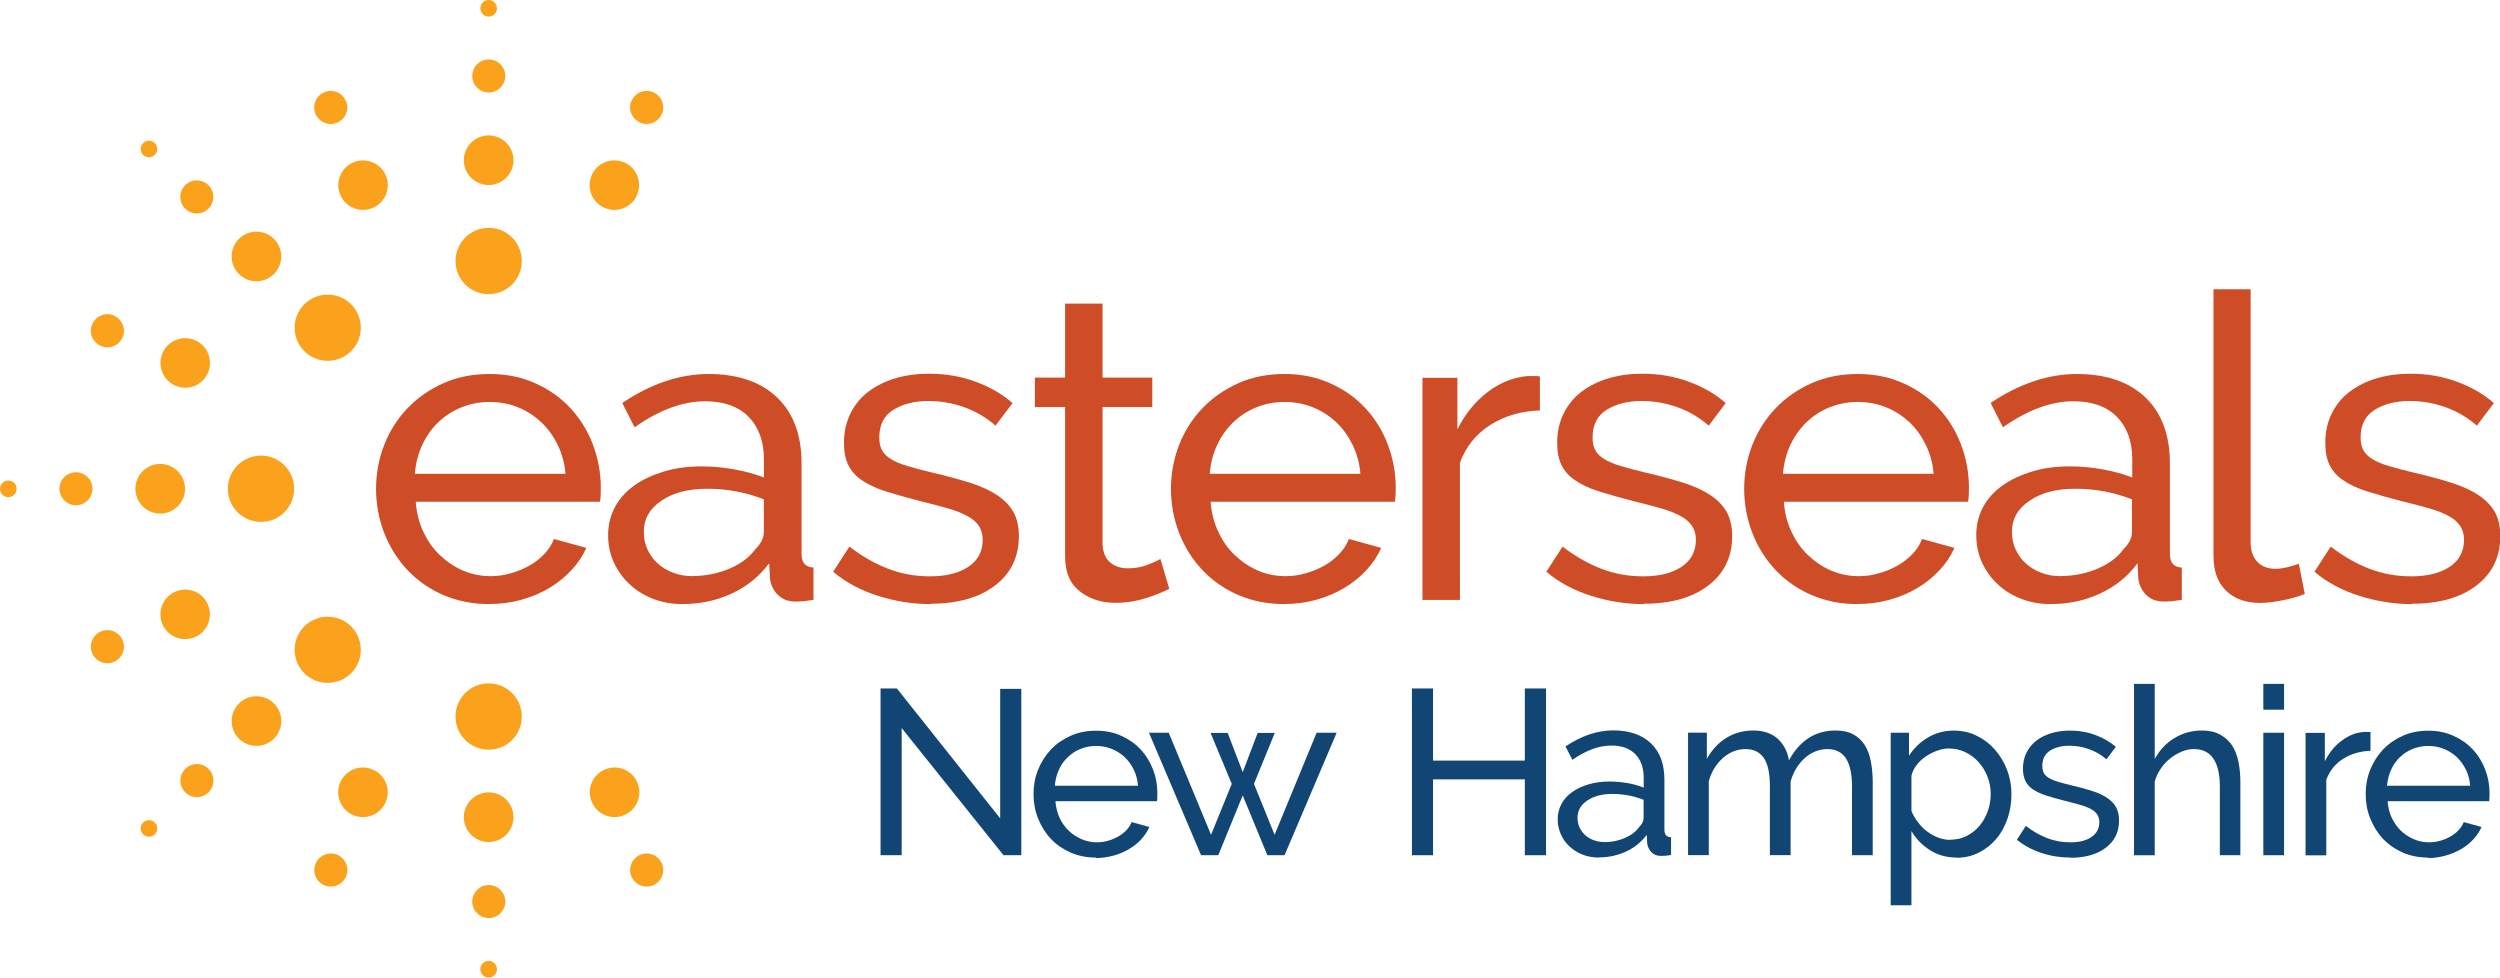
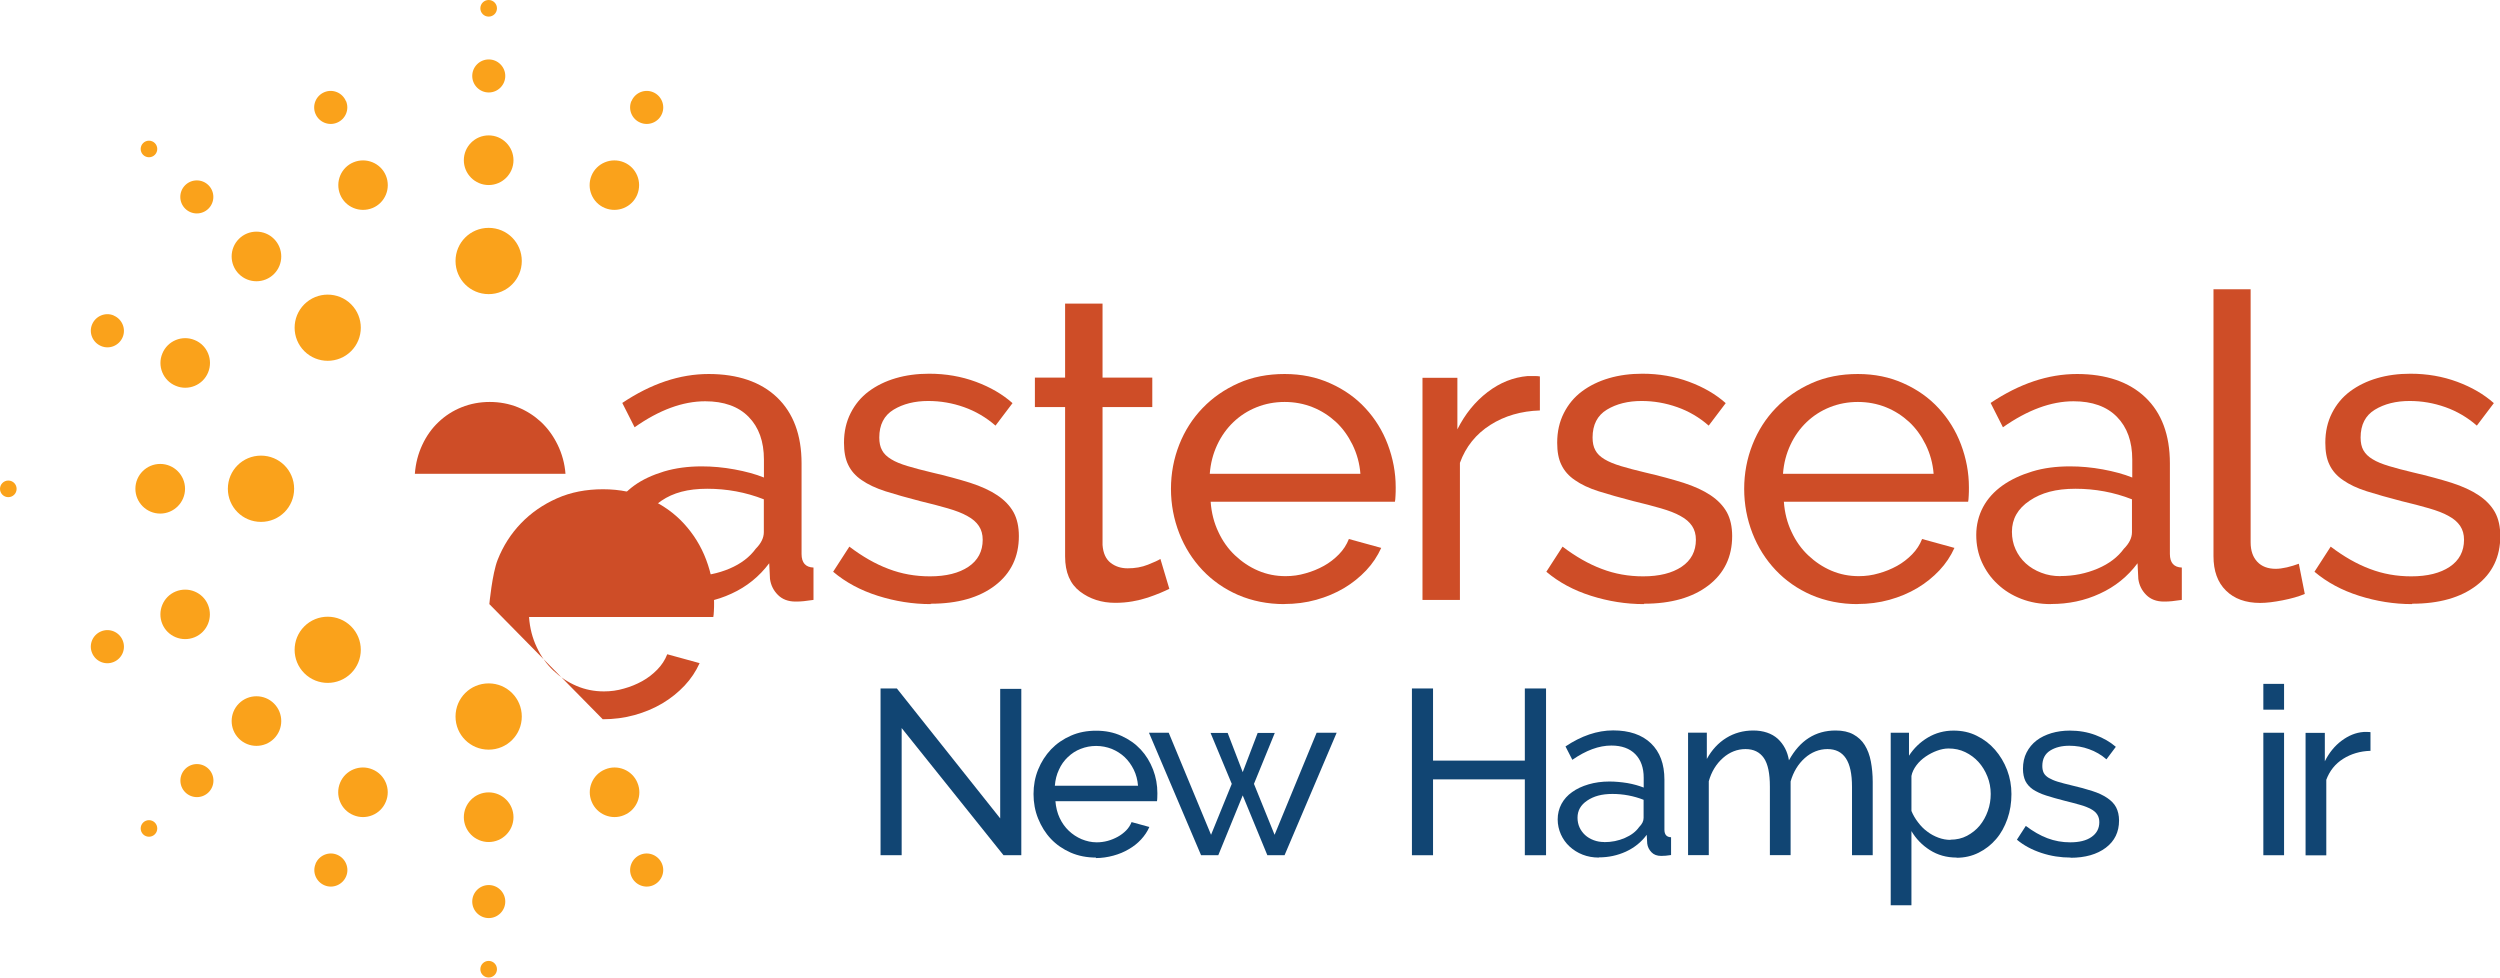
<svg xmlns="http://www.w3.org/2000/svg" id="a" width="255.75" height="100" viewBox="0 0 255.75 100">
  <g id="b">
-     <path d="M50.06,61.8c-1.71,0-3.28-.32-4.71-.93-1.42-.62-2.64-1.47-3.66-2.55-1.01-1.07-1.81-2.33-2.37-3.76-.56-1.44-.85-2.96-.85-4.55s.29-3.11.85-4.53c.56-1.42,1.36-2.67,2.39-3.74s2.26-1.92,3.68-2.55,2.99-.93,4.71-.93,3.27.32,4.68.96c1.41.63,2.61,1.48,3.59,2.55s1.75,2.29,2.28,3.7c.53,1.41.81,2.86.81,4.38,0,.32,0,.61-.02.87-.01.27-.03.46-.06.61h-18.85c.08,1.14.35,2.17.79,3.09.43.93,1,1.73,1.7,2.39s1.48,1.19,2.37,1.57,1.82.56,2.8.56c.7,0,1.38-.09,2.05-.29.66-.18,1.29-.44,1.87-.76.58-.32,1.09-.72,1.54-1.18s.79-.98,1.02-1.57l3.31.91c-.38.84-.89,1.61-1.54,2.3s-1.41,1.3-2.26,1.81c-.86.51-1.81.91-2.85,1.2s-2.14.43-3.26.43M57.85,48.48c-.08-1.07-.36-2.07-.81-2.99s-1.02-1.69-1.7-2.33c-.69-.63-1.47-1.14-2.37-1.5-.9-.36-1.86-.54-2.87-.54s-1.97.18-2.87.54-1.69.87-2.37,1.52c-.69.65-1.24,1.43-1.66,2.33s-.68,1.88-.76,2.96h15.42Z" fill="#ce4d27" stroke-width="0" />
+     <path d="M50.06,61.8s.29-3.11.85-4.53c.56-1.42,1.36-2.67,2.39-3.74s2.26-1.92,3.68-2.55,2.99-.93,4.71-.93,3.27.32,4.68.96c1.41.63,2.61,1.48,3.59,2.55s1.75,2.29,2.28,3.7c.53,1.41.81,2.86.81,4.38,0,.32,0,.61-.02.87-.01.27-.03.46-.06.61h-18.85c.08,1.14.35,2.17.79,3.09.43.93,1,1.73,1.7,2.39s1.48,1.19,2.37,1.57,1.82.56,2.8.56c.7,0,1.38-.09,2.05-.29.66-.18,1.29-.44,1.87-.76.58-.32,1.09-.72,1.54-1.18s.79-.98,1.02-1.57l3.31.91c-.38.84-.89,1.61-1.54,2.3s-1.41,1.3-2.26,1.81c-.86.51-1.81.91-2.85,1.2s-2.14.43-3.26.43M57.85,48.48c-.08-1.07-.36-2.07-.81-2.99s-1.02-1.69-1.7-2.33c-.69-.63-1.47-1.14-2.37-1.5-.9-.36-1.86-.54-2.87-.54s-1.97.18-2.87.54-1.69.87-2.37,1.52c-.69.65-1.24,1.43-1.66,2.33s-.68,1.88-.76,2.96h15.42Z" fill="#ce4d27" stroke-width="0" />
    <path d="M69.82,61.8c-1.07,0-2.08-.18-3.01-.54s-1.74-.86-2.41-1.5c-.69-.63-1.22-1.39-1.61-2.24s-.58-1.79-.58-2.8.24-1.99.7-2.85,1.13-1.59,1.97-2.2,1.87-1.08,3.05-1.44c1.18-.35,2.46-.52,3.85-.52,1.1,0,2.22.1,3.36.31s2.14.48,3.01.83v-1.83c0-1.86-.52-3.31-1.57-4.38-1.04-1.06-2.53-1.59-4.44-1.59-2.29,0-4.71.89-7.22,2.66l-1.26-2.49c2.94-1.97,5.88-2.96,8.84-2.96s5.32.8,6.99,2.39c1.67,1.6,2.51,3.85,2.51,6.75v9.27c0,.9.41,1.36,1.22,1.39v3.31c-.41.06-.74.1-1,.13-.27.03-.54.04-.83.04-.76,0-1.36-.23-1.81-.68-.45-.45-.72-.99-.81-1.63l-.08-1.61c-1.02,1.36-2.3,2.4-3.86,3.11-1.55.72-3.21,1.06-4.98,1.06M70.82,58.93c1.36,0,2.63-.26,3.81-.76s2.07-1.19,2.68-2.03c.55-.55.83-1.12.83-1.7v-3.36c-1.86-.73-3.79-1.08-5.79-1.08s-3.48.41-4.68,1.22c-1.21.81-1.81,1.87-1.81,3.18,0,.64.12,1.24.37,1.79s.59,1.03,1.04,1.44.98.73,1.59.96,1.26.35,1.95.35" fill="#ce4d27" stroke-width="0" />
    <path d="M95.2,61.8c-1.83,0-3.63-.29-5.4-.85-1.77-.56-3.29-1.38-4.57-2.46l1.66-2.57c1.33,1.01,2.67,1.78,4.01,2.28,1.33.51,2.74.76,4.23.76,1.66,0,2.97-.33,3.94-.98s1.46-1.58,1.46-2.76c0-.55-.13-1.02-.39-1.41s-.65-.74-1.18-1.02c-.52-.3-1.19-.55-2.01-.79-.81-.24-1.76-.48-2.83-.74-1.36-.35-2.54-.69-3.53-1-.99-.32-1.8-.7-2.43-1.14-.64-.43-1.1-.96-1.39-1.57-.3-.61-.43-1.36-.43-2.26,0-1.14.23-2.14.68-3.03s1.06-1.63,1.85-2.22,1.71-1.04,2.76-1.35,2.2-.46,3.42-.46c1.71,0,3.31.28,4.79.83s2.73,1.28,3.74,2.18l-1.74,2.3c-.96-.84-2.04-1.47-3.22-1.89s-2.41-.63-3.66-.63c-1.39,0-2.58.3-3.55.89-.97.59-1.46,1.54-1.46,2.85,0,.52.09.96.29,1.31.18.35.5.65.93.91.43.27.99.49,1.68.7s1.5.42,2.46.65c1.51.35,2.82.71,3.94,1.06,1.12.36,2.05.79,2.78,1.28s1.29,1.07,1.66,1.74c.36.66.54,1.48.54,2.43,0,2.12-.81,3.81-2.43,5.05s-3.82,1.87-6.58,1.87" fill="#ce4d27" stroke-width="0" />
    <path d="M119.62,60.24c-.24.11-.54.26-.91.41-.38.16-.81.32-1.28.48-.48.16-1,.29-1.57.39-.56.1-1.16.15-1.77.15-1.39,0-2.6-.39-3.61-1.16s-1.52-1.96-1.52-3.59v-15.28h-3.09v-3.01h3.09v-7.57h3.83v7.57h5.09v3.01h-5.09v14.11c.06.84.34,1.45.83,1.83.49.38,1.07.56,1.74.56.76,0,1.44-.12,2.07-.37s1.05-.44,1.28-.59l.91,3.05h.01Z" fill="#ce4d27" stroke-width="0" />
    <path d="M131.38,61.8c-1.71,0-3.28-.32-4.71-.93-1.42-.62-2.64-1.47-3.66-2.55s-1.81-2.33-2.37-3.76c-.56-1.44-.85-2.96-.85-4.55s.29-3.11.85-4.53,1.36-2.67,2.39-3.74c1.03-1.07,2.26-1.92,3.68-2.55s2.99-.93,4.71-.93,3.27.32,4.68.96c1.41.63,2.61,1.48,3.59,2.55.98,1.06,1.75,2.29,2.28,3.7s.81,2.86.81,4.38c0,.32,0,.61-.02.87-.01.27-.03.46-.06.61h-18.85c.08,1.14.35,2.17.79,3.09.43.93,1,1.73,1.7,2.39s1.48,1.19,2.37,1.57,1.82.56,2.8.56c.7,0,1.38-.09,2.05-.29.66-.18,1.29-.44,1.87-.76s1.09-.72,1.54-1.18.79-.98,1.02-1.57l3.31.91c-.38.84-.89,1.61-1.54,2.3s-1.41,1.3-2.26,1.81c-.86.51-1.81.91-2.85,1.2-1.04.29-2.14.43-3.26.43M139.17,48.48c-.08-1.07-.36-2.07-.81-2.99-.45-.91-1.01-1.69-1.7-2.33-.69-.63-1.47-1.14-2.37-1.5-.9-.36-1.86-.54-2.87-.54s-1.97.18-2.87.54-1.69.87-2.37,1.52-1.24,1.43-1.66,2.33-.68,1.88-.76,2.96h15.42Z" fill="#ce4d27" stroke-width="0" />
    <path d="M157.53,41.99c-1.91.06-3.61.55-5.07,1.48-1.46.93-2.51,2.22-3.11,3.88v14.02h-3.83v-22.72h3.57v5.27c.79-1.57,1.81-2.83,3.09-3.81s2.64-1.51,4.09-1.64h.74c.2,0,.38.01.52.04v3.48h0Z" fill="#ce4d27" stroke-width="0" />
    <path d="M168.16,61.8c-1.83,0-3.63-.29-5.4-.85-1.77-.56-3.29-1.38-4.57-2.46l1.66-2.57c1.33,1.01,2.67,1.78,4.01,2.28,1.33.51,2.74.76,4.23.76,1.66,0,2.97-.33,3.94-.98.97-.65,1.46-1.58,1.46-2.76,0-.55-.13-1.02-.39-1.41s-.65-.74-1.18-1.02c-.52-.3-1.19-.55-2.01-.79-.81-.24-1.76-.48-2.83-.74-1.36-.35-2.54-.69-3.53-1s-1.8-.7-2.43-1.14c-.64-.43-1.1-.96-1.39-1.57-.3-.61-.43-1.36-.43-2.26,0-1.14.23-2.14.68-3.03s1.06-1.63,1.85-2.22c.79-.59,1.71-1.04,2.76-1.35s2.2-.46,3.42-.46c1.71,0,3.31.28,4.79.83,1.48.55,2.73,1.28,3.74,2.18l-1.74,2.3c-.96-.84-2.03-1.47-3.22-1.89s-2.4-.63-3.65-.63c-1.39,0-2.58.3-3.55.89-.97.59-1.46,1.54-1.46,2.85,0,.52.09.96.29,1.31.18.35.5.65.93.91s.99.49,1.68.7,1.5.42,2.46.65c1.51.35,2.82.71,3.94,1.06,1.12.36,2.05.79,2.78,1.28s1.29,1.07,1.66,1.74c.36.66.54,1.48.54,2.43,0,2.12-.81,3.81-2.43,5.05s-3.82,1.87-6.58,1.87" fill="#ce4d27" stroke-width="0" />
    <path d="M190.02,61.8c-1.71,0-3.28-.32-4.71-.93-1.42-.62-2.64-1.47-3.66-2.55s-1.81-2.33-2.37-3.76c-.56-1.44-.85-2.96-.85-4.55s.29-3.11.85-4.53,1.36-2.67,2.39-3.74,2.26-1.92,3.68-2.55,2.99-.93,4.71-.93,3.27.32,4.68.96c1.41.63,2.61,1.48,3.59,2.55.98,1.06,1.75,2.29,2.28,3.7.53,1.41.81,2.86.81,4.38,0,.32,0,.61-.02.87-.01.27-.03.46-.06.61h-18.85c.08,1.14.35,2.17.79,3.09.43.93,1,1.73,1.7,2.39.7.66,1.48,1.19,2.37,1.57.89.38,1.82.56,2.8.56.7,0,1.38-.09,2.05-.29.66-.18,1.29-.44,1.87-.76s1.09-.72,1.54-1.18.79-.98,1.02-1.57l3.31.91c-.38.84-.89,1.61-1.54,2.3s-1.41,1.3-2.26,1.81c-.86.51-1.81.91-2.85,1.2s-2.14.43-3.26.43M197.81,48.48c-.08-1.07-.36-2.07-.81-2.99-.45-.91-1.01-1.69-1.7-2.33-.69-.63-1.47-1.14-2.37-1.5-.9-.36-1.86-.54-2.87-.54s-1.97.18-2.87.54-1.69.87-2.37,1.52-1.24,1.43-1.66,2.33-.68,1.88-.76,2.96h15.42Z" fill="#ce4d27" stroke-width="0" />
    <path d="M209.78,61.8c-1.07,0-2.08-.18-3.01-.54s-1.74-.86-2.41-1.5c-.69-.63-1.22-1.39-1.61-2.24-.39-.86-.58-1.79-.58-2.8s.24-1.99.7-2.85,1.13-1.59,1.98-2.2c.86-.61,1.87-1.08,3.05-1.44s2.46-.52,3.86-.52c1.1,0,2.22.1,3.36.31s2.14.48,3.01.83v-1.83c0-1.86-.52-3.31-1.57-4.38-1.04-1.06-2.53-1.59-4.44-1.59-2.29,0-4.7.89-7.22,2.66l-1.26-2.49c2.94-1.97,5.88-2.96,8.84-2.96s5.32.8,6.99,2.39,2.51,3.85,2.51,6.75v9.27c0,.9.41,1.36,1.22,1.39v3.31c-.41.06-.74.1-1,.13s-.53.04-.83.04c-.76,0-1.36-.23-1.81-.68s-.72-.99-.81-1.63l-.08-1.61c-1.01,1.36-2.3,2.4-3.86,3.11-1.55.72-3.21,1.06-4.98,1.06M210.78,58.93c1.36,0,2.63-.26,3.81-.76s2.07-1.19,2.68-2.03c.55-.55.83-1.12.83-1.7v-3.36c-1.86-.73-3.79-1.08-5.79-1.08s-3.48.41-4.68,1.22c-1.21.81-1.81,1.87-1.81,3.18,0,.64.12,1.24.37,1.79s.59,1.03,1.04,1.44.98.73,1.59.96c.61.24,1.26.35,1.95.35" fill="#ce4d27" stroke-width="0" />
    <path d="M226.41,29.59h3.83v25.9c0,.84.23,1.5.68,1.98.45.48,1.08.72,1.89.72.32,0,.7-.05,1.14-.15.43-.1.84-.23,1.22-.37l.61,3.09c-.64.27-1.39.48-2.26.65s-1.64.27-2.3.27c-1.48,0-2.65-.42-3.5-1.26-.86-.84-1.28-2.02-1.28-3.53v-27.29h-.02Z" fill="#ce4d27" stroke-width="0" />
    <path d="M246.74,61.8c-1.83,0-3.63-.29-5.4-.85-1.77-.56-3.29-1.38-4.57-2.46l1.66-2.57c1.33,1.01,2.67,1.78,4.01,2.28,1.33.51,2.74.76,4.23.76,1.66,0,2.97-.33,3.94-.98.97-.65,1.46-1.58,1.46-2.76,0-.55-.13-1.02-.39-1.41s-.65-.74-1.18-1.02c-.52-.3-1.19-.55-2.01-.79-.81-.24-1.76-.48-2.83-.74-1.36-.35-2.54-.69-3.53-1s-1.8-.7-2.43-1.14c-.64-.43-1.1-.96-1.39-1.57-.3-.61-.43-1.36-.43-2.26,0-1.14.23-2.14.68-3.03s1.06-1.63,1.85-2.22c.79-.59,1.71-1.04,2.76-1.35s2.2-.46,3.42-.46c1.71,0,3.31.28,4.79.83,1.48.55,2.73,1.28,3.74,2.18l-1.74,2.3c-.96-.84-2.04-1.47-3.22-1.89-1.19-.42-2.4-.63-3.66-.63-1.39,0-2.58.3-3.55.89-.97.59-1.46,1.54-1.46,2.85,0,.52.09.96.29,1.31s.5.65.94.91c.43.27.99.49,1.68.7s1.5.42,2.46.65c1.51.35,2.82.71,3.94,1.06,1.12.36,2.05.79,2.78,1.28s1.29,1.07,1.66,1.74c.36.66.54,1.48.54,2.43,0,2.12-.81,3.81-2.43,5.05s-3.82,1.87-6.58,1.87" fill="#ce4d27" stroke-width="0" />
    <path d="M53.38,26.7c0,1.87-1.51,3.39-3.39,3.39s-3.39-1.51-3.39-3.39,1.51-3.39,3.39-3.39,3.39,1.51,3.39,3.39" fill="#faa21b" stroke-width="0" />
    <path d="M52.53,16.39c0,1.4-1.14,2.54-2.54,2.54s-2.54-1.14-2.54-2.54,1.14-2.54,2.54-2.54,2.54,1.14,2.54,2.54" fill="#faa21b" stroke-width="0" />
    <path d="M51.69,7.77c0,.93-.76,1.69-1.69,1.69s-1.69-.76-1.69-1.69.76-1.69,1.69-1.69,1.69.76,1.69,1.69" fill="#faa21b" stroke-width="0" />
    <path d="M50.84.85c0,.47-.38.85-.85.85s-.85-.38-.85-.85S49.52,0,49.99,0s.85.38.85.85" fill="#faa21b" stroke-width="0" />
    <path d="M53.38,73.3c0-1.87-1.51-3.39-3.39-3.39s-3.39,1.51-3.39,3.39,1.51,3.39,3.39,3.39,3.39-1.51,3.39-3.39" fill="#faa21b" stroke-width="0" />
    <path d="M52.53,83.6c0-1.4-1.14-2.54-2.54-2.54s-2.54,1.14-2.54,2.54,1.14,2.54,2.54,2.54,2.54-1.14,2.54-2.54" fill="#faa21b" stroke-width="0" />
    <path d="M51.69,92.23c0-.93-.76-1.69-1.69-1.69s-1.69.76-1.69,1.69.76,1.69,1.69,1.69,1.69-.76,1.69-1.69" fill="#faa21b" stroke-width="0" />
    <path d="M50.84,99.15c0-.47-.38-.85-.85-.85s-.85.38-.85.85.38.85.85.85.85-.38.85-.85" fill="#faa21b" stroke-width="0" />
    <path d="M39.48,17.97c.53,1.3-.08,2.78-1.37,3.31-1.3.53-2.78-.08-3.31-1.37-.53-1.3.08-2.78,1.37-3.31s2.78.08,3.31,1.37" fill="#faa21b" stroke-width="0" />
    <path d="M35.4,10.34c.36.86-.05,1.85-.92,2.21-.86.36-1.85-.05-2.21-.91s.05-1.85.91-2.21,1.85.05,2.21.92" fill="#faa21b" stroke-width="0" />
    <path d="M65.21,80.08c-.53-1.3-2.03-1.91-3.31-1.37-1.3.53-1.91,2.03-1.37,3.31.53,1.3,2.03,1.91,3.31,1.37,1.3-.53,1.91-2.03,1.37-3.31" fill="#faa21b" stroke-width="0" />
    <path d="M67.72,88.36c-.36-.86-1.35-1.28-2.21-.92-.86.36-1.28,1.35-.92,2.21s1.35,1.28,2.21.92,1.28-1.35.92-2.21" fill="#faa21b" stroke-width="0" />
    <path d="M35.92,31.13c1.32,1.32,1.32,3.47,0,4.79s-3.47,1.32-4.79,0-1.32-3.47,0-4.79,3.47-1.32,4.79,0" fill="#faa21b" stroke-width="0" />
    <path d="M28.03,24.44c.99.99.99,2.6,0,3.59s-2.6.99-3.59,0-.99-2.6,0-3.59,2.6-.99,3.59,0" fill="#faa21b" stroke-width="0" />
    <path d="M21.33,18.95c.66.66.66,1.73,0,2.39s-1.73.66-2.39,0-.66-1.73,0-2.39,1.73-.66,2.39,0" fill="#faa21b" stroke-width="0" />
    <path d="M15.84,14.64c.33.33.33.87,0,1.2s-.87.33-1.2,0-.33-.87,0-1.2.87-.33,1.2,0" fill="#faa21b" stroke-width="0" />
    <path d="M19.92,34.79c1.3.53,1.9,2.03,1.37,3.31-.53,1.3-2.03,1.91-3.31,1.37-1.3-.53-1.91-2.03-1.37-3.31.53-1.3,2.03-1.91,3.31-1.37" fill="#faa21b" stroke-width="0" />
    <path d="M11.63,32.28c.86.36,1.28,1.35.92,2.21s-1.35,1.28-2.21.91c-.86-.36-1.28-1.35-.92-2.21s1.35-1.28,2.21-.92" fill="#faa21b" stroke-width="0" />
    <path d="M26.7,46.61c1.87,0,3.39,1.51,3.39,3.39s-1.51,3.39-3.39,3.39-3.39-1.51-3.39-3.39,1.51-3.39,3.39-3.39" fill="#faa21b" stroke-width="0" />
    <path d="M16.39,47.46c1.4,0,2.54,1.14,2.54,2.54s-1.14,2.54-2.54,2.54-2.54-1.14-2.54-2.54,1.14-2.54,2.54-2.54" fill="#faa21b" stroke-width="0" />
-     <path d="M7.77,48.31c.93,0,1.69.76,1.69,1.69s-.76,1.69-1.69,1.69-1.69-.76-1.69-1.69.76-1.69,1.69-1.69" fill="#faa21b" stroke-width="0" />
    <path d="M.85,49.16c.47,0,.85.38.85.85s-.38.85-.85.85S0,50.48,0,50.01s.38-.85.85-.85" fill="#faa21b" stroke-width="0" />
    <path d="M17.97,60.51c1.3-.53,2.78.08,3.31,1.37.53,1.3-.08,2.78-1.37,3.31-1.29.53-2.78-.08-3.31-1.37s.08-2.78,1.37-3.31" fill="#faa21b" stroke-width="0" />
    <path d="M10.34,64.59c.86-.36,1.85.05,2.21.92.36.86-.05,1.85-.92,2.21-.86.36-1.85-.05-2.21-.92-.36-.86.05-1.85.92-2.21" fill="#faa21b" stroke-width="0" />
    <path d="M31.13,64.08c1.32-1.32,3.47-1.32,4.79,0s1.32,3.47,0,4.79-3.47,1.32-4.79,0-1.32-3.47,0-4.79" fill="#faa21b" stroke-width="0" />
    <path d="M24.44,71.97c.99-.99,2.6-.99,3.59,0s.99,2.6,0,3.59-2.6.99-3.59,0-.99-2.6,0-3.59" fill="#faa21b" stroke-width="0" />
    <path d="M18.95,78.66c.66-.66,1.73-.66,2.39,0s.66,1.73,0,2.39-1.73.66-2.39,0-.66-1.73,0-2.39" fill="#faa21b" stroke-width="0" />
    <path d="M14.64,84.15c.33-.33.87-.33,1.2,0s.33.87,0,1.2-.87.33-1.2,0-.33-.87,0-1.2" fill="#faa21b" stroke-width="0" />
    <path d="M34.79,80.08c.53-1.3,2.03-1.91,3.31-1.37,1.3.53,1.91,2.03,1.37,3.31-.53,1.3-2.03,1.91-3.31,1.37-1.3-.53-1.9-2.03-1.37-3.31" fill="#faa21b" stroke-width="0" />
    <path d="M32.28,88.36c.36-.86,1.35-1.28,2.21-.92s1.28,1.35.92,2.21-1.35,1.28-2.21.92-1.28-1.35-.91-2.21" fill="#faa21b" stroke-width="0" />
    <path d="M60.51,17.97c-.53,1.3.08,2.78,1.37,3.31,1.3.53,2.78-.08,3.31-1.37.53-1.3-.08-2.78-1.37-3.31s-2.78.08-3.31,1.37" fill="#faa21b" stroke-width="0" />
    <path d="M64.59,10.34c-.36.86.05,1.85.92,2.21.86.36,1.85-.05,2.21-.91s-.05-1.85-.91-2.21-1.85.05-2.21.92" fill="#faa21b" stroke-width="0" />
    <polygon points="92.24 74.48 92.24 87.49 90.08 87.49 90.08 70.43 91.75 70.43 102.32 83.72 102.32 70.47 104.48 70.47 104.48 87.49 102.66 87.49 92.24 74.48" fill="#114573" stroke-width="0" />
    <path d="M112.12,87.73c-.94,0-1.81-.17-2.59-.51-.79-.35-1.46-.81-2.02-1.4s-.99-1.29-1.31-2.08-.47-1.63-.47-2.51.15-1.71.47-2.5c.32-.79.76-1.47,1.32-2.07.57-.59,1.25-1.06,2.03-1.4.79-.35,1.65-.51,2.59-.51s1.8.17,2.58.53c.78.35,1.44.82,1.98,1.4s.96,1.27,1.26,2.05.44,1.58.44,2.41c0,.17,0,.34-.01.48,0,.14-.02.26-.03.34h-10.39c.05.62.19,1.2.43,1.71s.55.95.94,1.32.82.65,1.31.86c.49.2,1,.32,1.54.32.39,0,.76-.05,1.13-.15s.72-.25,1.03-.42.6-.39.85-.64.43-.54.56-.86l1.82.5c-.2.46-.49.89-.85,1.28s-.78.72-1.25.99c-.47.28-.99.5-1.58.66s-1.18.25-1.8.25M116.42,80.38c-.05-.59-.19-1.14-.44-1.65-.25-.5-.56-.93-.94-1.29-.38-.35-.81-.62-1.31-.83-.5-.19-1.02-.3-1.59-.3s-1.08.1-1.59.3c-.5.19-.93.48-1.31.84-.38.36-.69.79-.91,1.29-.24.5-.37,1.04-.42,1.64h8.5Z" fill="#114573" stroke-width="0" />
    <polygon points="134.69 74.96 136.74 74.96 131.41 87.49 129.65 87.49 127.13 81.37 124.63 87.49 122.87 87.49 117.54 74.96 119.56 74.96 123.89 85.4 126.01 80.19 123.84 74.98 125.59 74.98 127.13 78.99 128.66 74.98 130.41 74.98 128.28 80.19 130.39 85.4 134.69 74.96" fill="#114573" stroke-width="0" />
    <polygon points="158.16 70.43 158.16 87.49 155.99 87.49 155.99 79.73 146.6 79.73 146.6 87.49 144.44 87.49 144.44 70.43 146.6 70.43 146.6 77.81 155.99 77.81 155.99 70.43 158.16 70.43" fill="#114573" stroke-width="0" />
    <path d="M163.56,87.73c-.59,0-1.15-.1-1.66-.3s-.95-.48-1.33-.83c-.38-.35-.68-.77-.89-1.24-.21-.47-.33-.99-.33-1.54s.13-1.1.39-1.58.62-.88,1.09-1.21c.47-.34,1.03-.6,1.68-.79.64-.19,1.36-.29,2.13-.29.6,0,1.23.06,1.85.16.62.11,1.18.27,1.66.46v-1.01c0-1.02-.29-1.83-.86-2.41s-1.39-.88-2.45-.88c-1.27,0-2.59.49-3.99,1.46l-.7-1.37c1.62-1.08,3.24-1.64,4.88-1.64s2.94.44,3.86,1.32,1.38,2.12,1.38,3.72v5.12c0,.5.23.76.68.77v1.82c-.23.03-.41.06-.55.07s-.3.02-.46.02c-.42,0-.75-.12-.99-.37s-.4-.55-.44-.9l-.05-.89c-.56.76-1.27,1.32-2.13,1.72-.86.39-1.77.59-2.75.59M164.11,86.15c.76,0,1.45-.14,2.1-.42s1.14-.65,1.47-1.12c.31-.31.46-.61.46-.94v-1.85c-1.02-.4-2.09-.6-3.19-.6s-1.91.23-2.58.68-.99,1.03-.99,1.75c0,.35.07.69.2.98s.33.57.57.79c.25.23.54.4.88.53s.7.19,1.08.19" fill="#114573" stroke-width="0" />
    <path d="M191.58,87.49h-2.12v-7.01c0-1.31-.21-2.28-.63-2.91s-1.05-.94-1.88-.94-1.64.31-2.32.92-1.17,1.41-1.45,2.39v7.54h-2.12v-7.01c0-1.35-.2-2.32-.62-2.93-.42-.6-1.04-.91-1.87-.91s-1.62.3-2.3.9-1.18,1.39-1.46,2.39v7.56h-2.12v-12.53h1.92v2.69c.51-.93,1.18-1.65,1.99-2.15s1.74-.76,2.76-.76,1.89.29,2.51.85c.61.57.99,1.3,1.14,2.2,1.12-2.04,2.71-3.05,4.78-3.05.72,0,1.32.13,1.81.4s.88.63,1.17,1.1.5,1.03.62,1.67.19,1.34.19,2.09v7.49h.01Z" fill="#114573" stroke-width="0" />
    <path d="M200.17,87.73c-1.04,0-1.95-.26-2.75-.77s-1.42-1.16-1.88-1.94v7.59h-2.12v-17.65h1.87v2.35c.5-.77,1.14-1.39,1.93-1.86.79-.47,1.67-.71,2.63-.71.86,0,1.66.17,2.37.53.72.35,1.35.83,1.87,1.43.52.6.94,1.29,1.24,2.08.3.79.44,1.61.44,2.45,0,.9-.13,1.74-.41,2.54-.28.79-.65,1.48-1.16,2.07s-1.08,1.04-1.78,1.39-1.45.52-2.28.52M199.53,85.9c.62,0,1.19-.13,1.7-.4.5-.27.94-.61,1.3-1.05s.63-.94.83-1.5.29-1.14.29-1.73c0-.62-.11-1.22-.34-1.79s-.53-1.06-.91-1.48-.84-.76-1.36-1.01c-.52-.25-1.08-.37-1.7-.37-.39,0-.78.08-1.19.23-.41.15-.79.35-1.16.6-.36.25-.68.54-.94.89s-.44.71-.51,1.09v3.58c.17.42.4.81.68,1.17.27.36.58.68.94.94.35.27.73.47,1.13.62s.82.23,1.25.23" fill="#114573" stroke-width="0" />
    <path d="M211.83,87.73c-1.01,0-2.01-.15-2.98-.47s-1.82-.77-2.52-1.36l.91-1.41c.74.56,1.47.98,2.21,1.26s1.51.42,2.33.42c.91,0,1.64-.17,2.17-.54.53-.36.81-.87.81-1.52,0-.31-.07-.56-.21-.78s-.36-.41-.64-.56-.65-.31-1.1-.43c-.45-.13-.97-.27-1.55-.41-.76-.19-1.4-.38-1.94-.55s-.99-.39-1.35-.62c-.35-.25-.6-.52-.77-.86-.16-.34-.25-.76-.25-1.25,0-.62.12-1.19.37-1.67.25-.49.59-.9,1.02-1.23s.94-.57,1.52-.75c.58-.17,1.21-.26,1.88-.26.94,0,1.82.15,2.64.46s1.5.71,2.07,1.2l-.96,1.28c-.52-.46-1.13-.81-1.78-1.04-.65-.24-1.33-.35-2.02-.35-.77,0-1.42.16-1.95.49s-.81.85-.81,1.58c0,.29.05.52.15.72.1.19.28.36.51.5.25.14.55.28.92.39.38.11.83.24,1.36.36.83.19,1.55.39,2.17.59.61.19,1.13.44,1.53.71s.72.59.91.96.3.82.3,1.35c0,1.17-.45,2.1-1.35,2.78s-2.11,1.03-3.62,1.03" fill="#114573" stroke-width="0" />
-     <path d="M229.21,87.49h-2.12v-7.01c0-1.3-.23-2.26-.68-2.9s-1.1-.95-1.97-.95c-.42,0-.83.08-1.25.26s-.81.4-1.17.69-.69.63-.96,1.03-.49.84-.63,1.32v7.56h-2.12v-17.53h2.12v7.68c.5-.91,1.17-1.63,2.02-2.14s1.78-.77,2.78-.77c.74,0,1.36.13,1.87.41.51.28.92.64,1.23,1.1.31.46.52,1.02.66,1.67.13.64.2,1.34.2,2.08v7.49h.01Z" fill="#114573" stroke-width="0" />
    <path d="M231.54,69.96h2.12v2.64h-2.12v-2.64ZM231.54,74.96h2.12v12.53h-2.12v-12.53Z" fill="#114573" stroke-width="0" />
    <path d="M242.49,76.81c-1.05.03-1.98.31-2.79.82s-1.38,1.23-1.72,2.14v7.73h-2.12v-12.53h1.97v2.91c.43-.86,1-1.57,1.71-2.1.71-.53,1.45-.84,2.26-.9h.41c.11,0,.2,0,.29.02v1.92h-.01Z" fill="#114573" stroke-width="0" />
-     <path d="M248.4,87.73c-.94,0-1.81-.17-2.59-.51-.79-.35-1.46-.81-2.02-1.4s-.99-1.29-1.31-2.08-.47-1.63-.47-2.51.15-1.71.47-2.5c.32-.79.76-1.47,1.32-2.07.57-.59,1.25-1.06,2.03-1.4.79-.35,1.65-.51,2.59-.51s1.8.17,2.58.53c.78.35,1.44.82,1.98,1.4s.96,1.27,1.26,2.05.44,1.58.44,2.41c0,.17,0,.34-.01.48,0,.14-.02.26-.03.34h-10.39c.05.62.19,1.2.43,1.71.25.51.55.95.94,1.32s.82.65,1.31.86,1,.32,1.54.32c.39,0,.76-.05,1.13-.15s.72-.25,1.03-.42c.32-.17.6-.39.85-.64s.43-.54.56-.86l1.82.5c-.2.46-.49.89-.85,1.28s-.78.72-1.25.99-.99.5-1.58.66-1.18.25-1.8.25M252.7,80.38c-.05-.59-.19-1.14-.44-1.65-.25-.5-.56-.93-.94-1.29-.38-.35-.81-.62-1.31-.83-.5-.19-1.02-.3-1.59-.3s-1.08.1-1.59.3-.93.48-1.31.84-.69.79-.91,1.29-.37,1.04-.42,1.64h8.5Z" fill="#114573" stroke-width="0" />
  </g>
</svg>